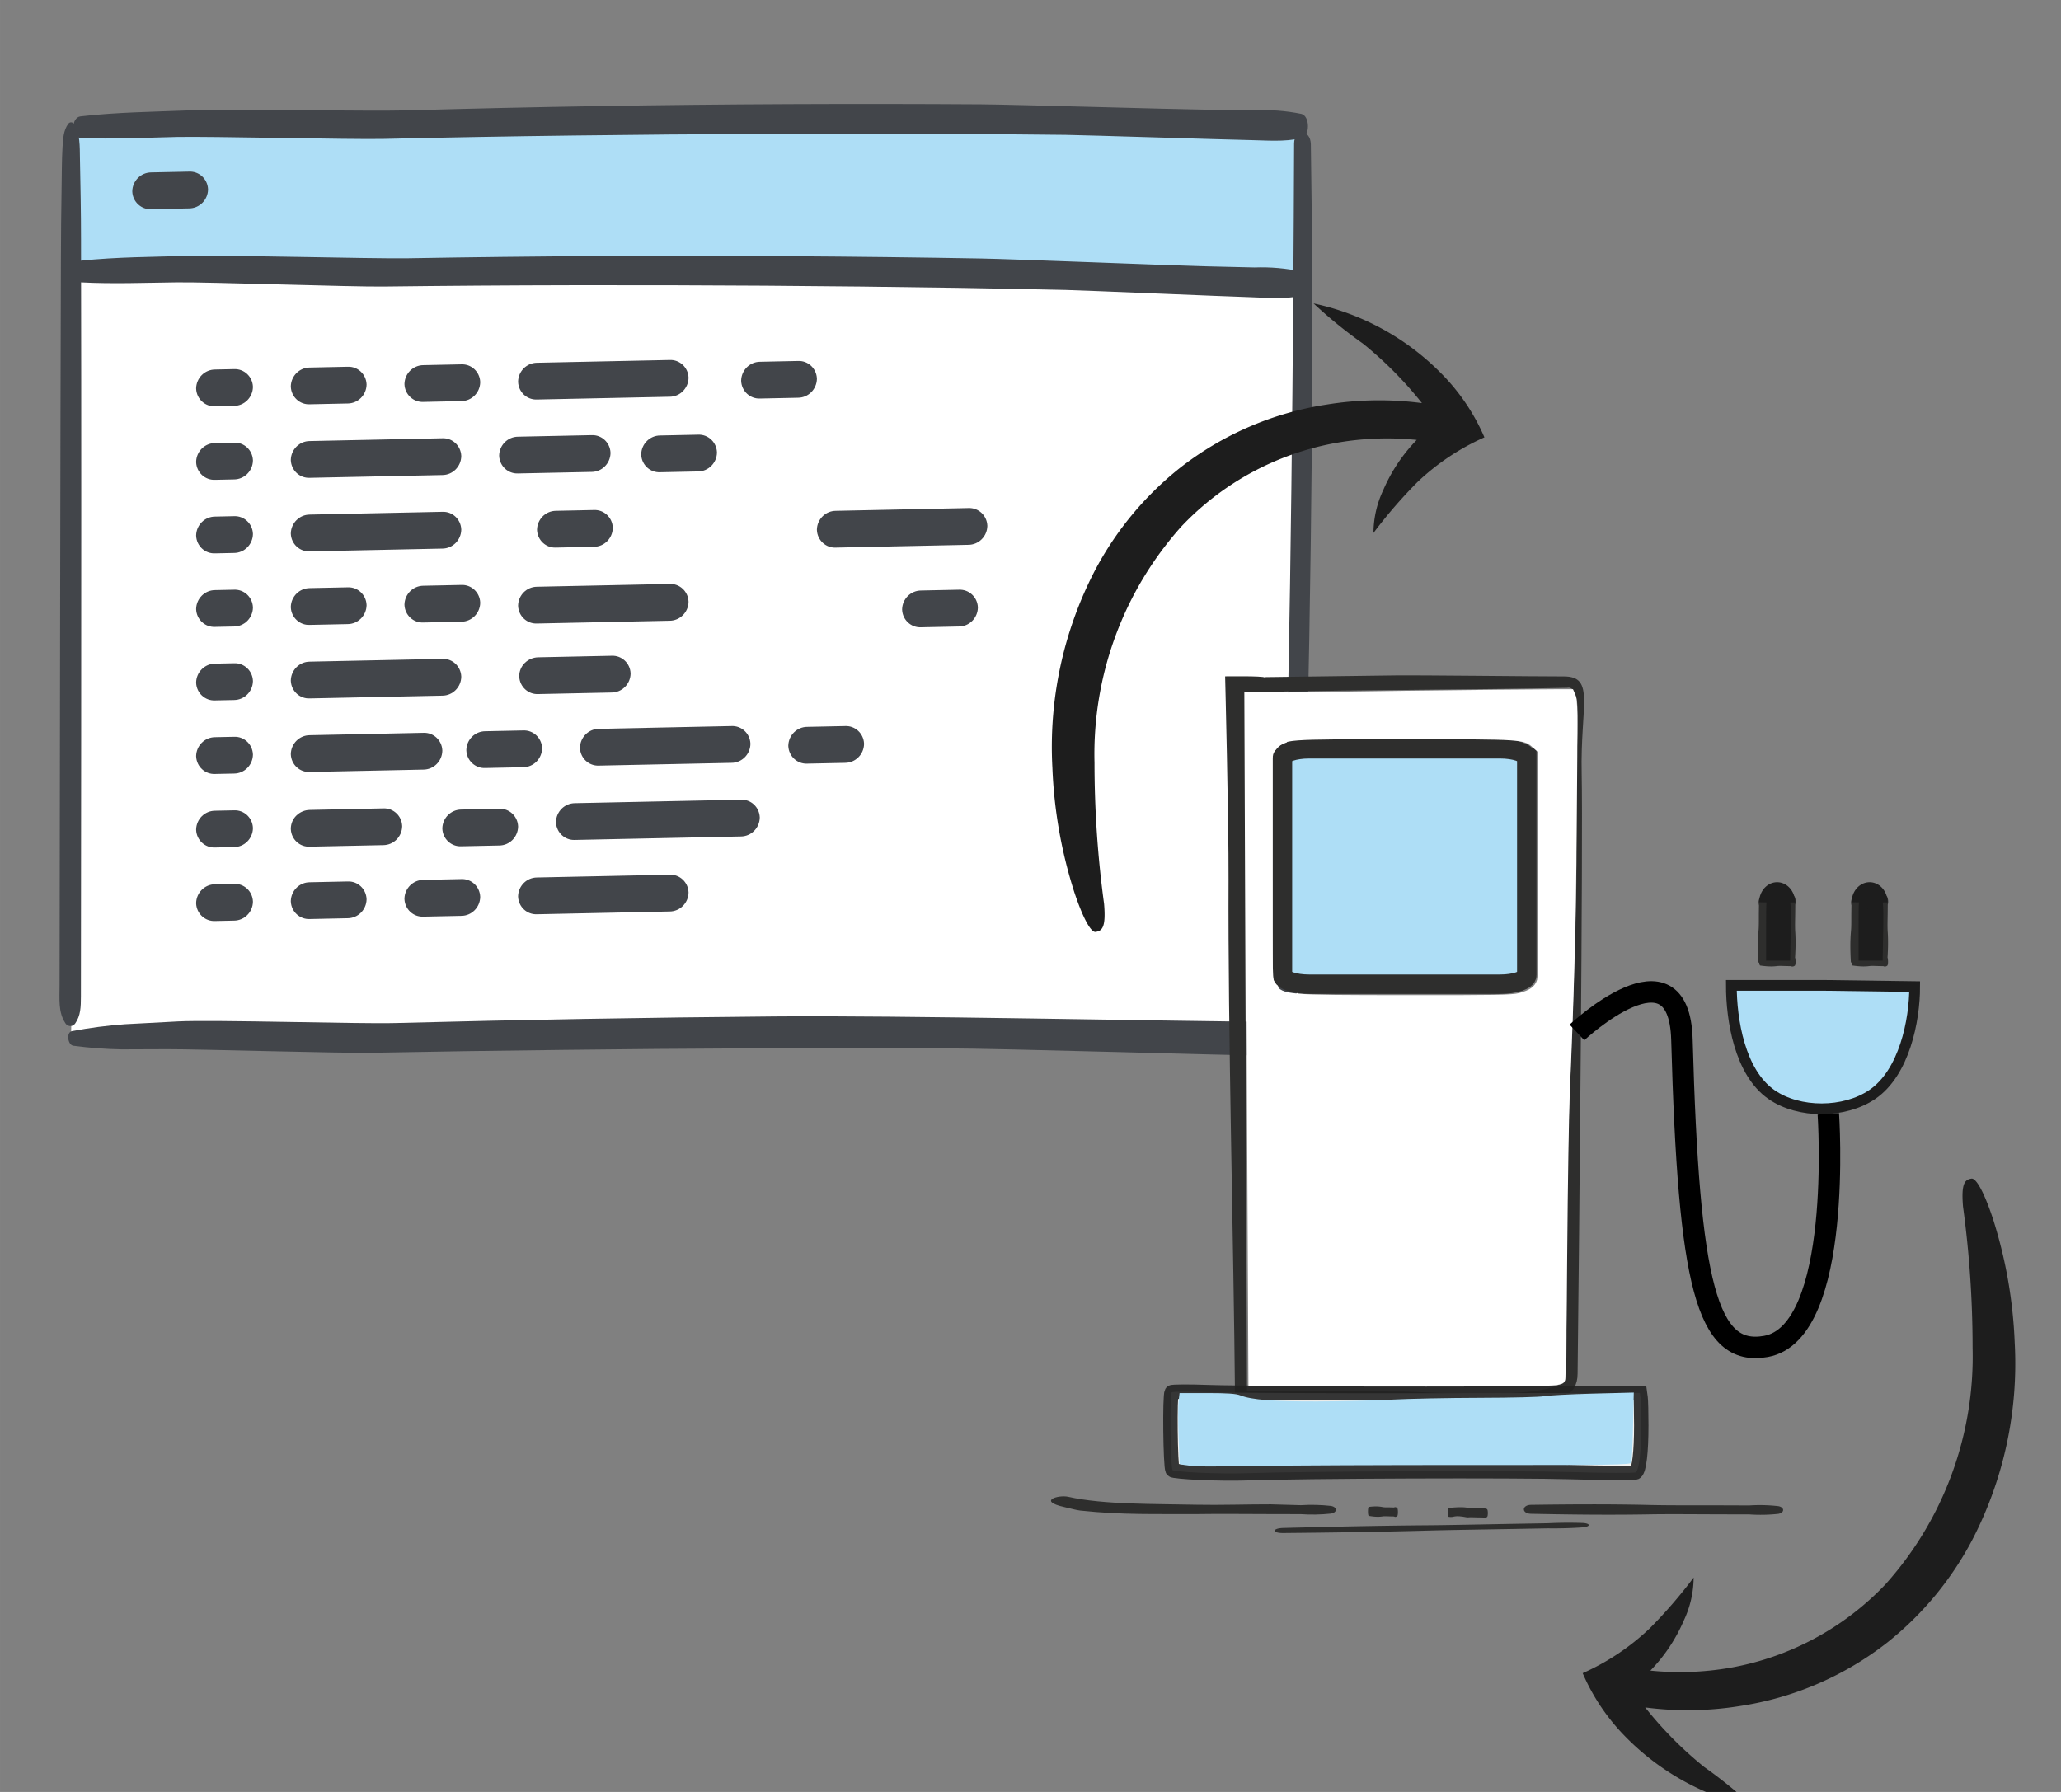
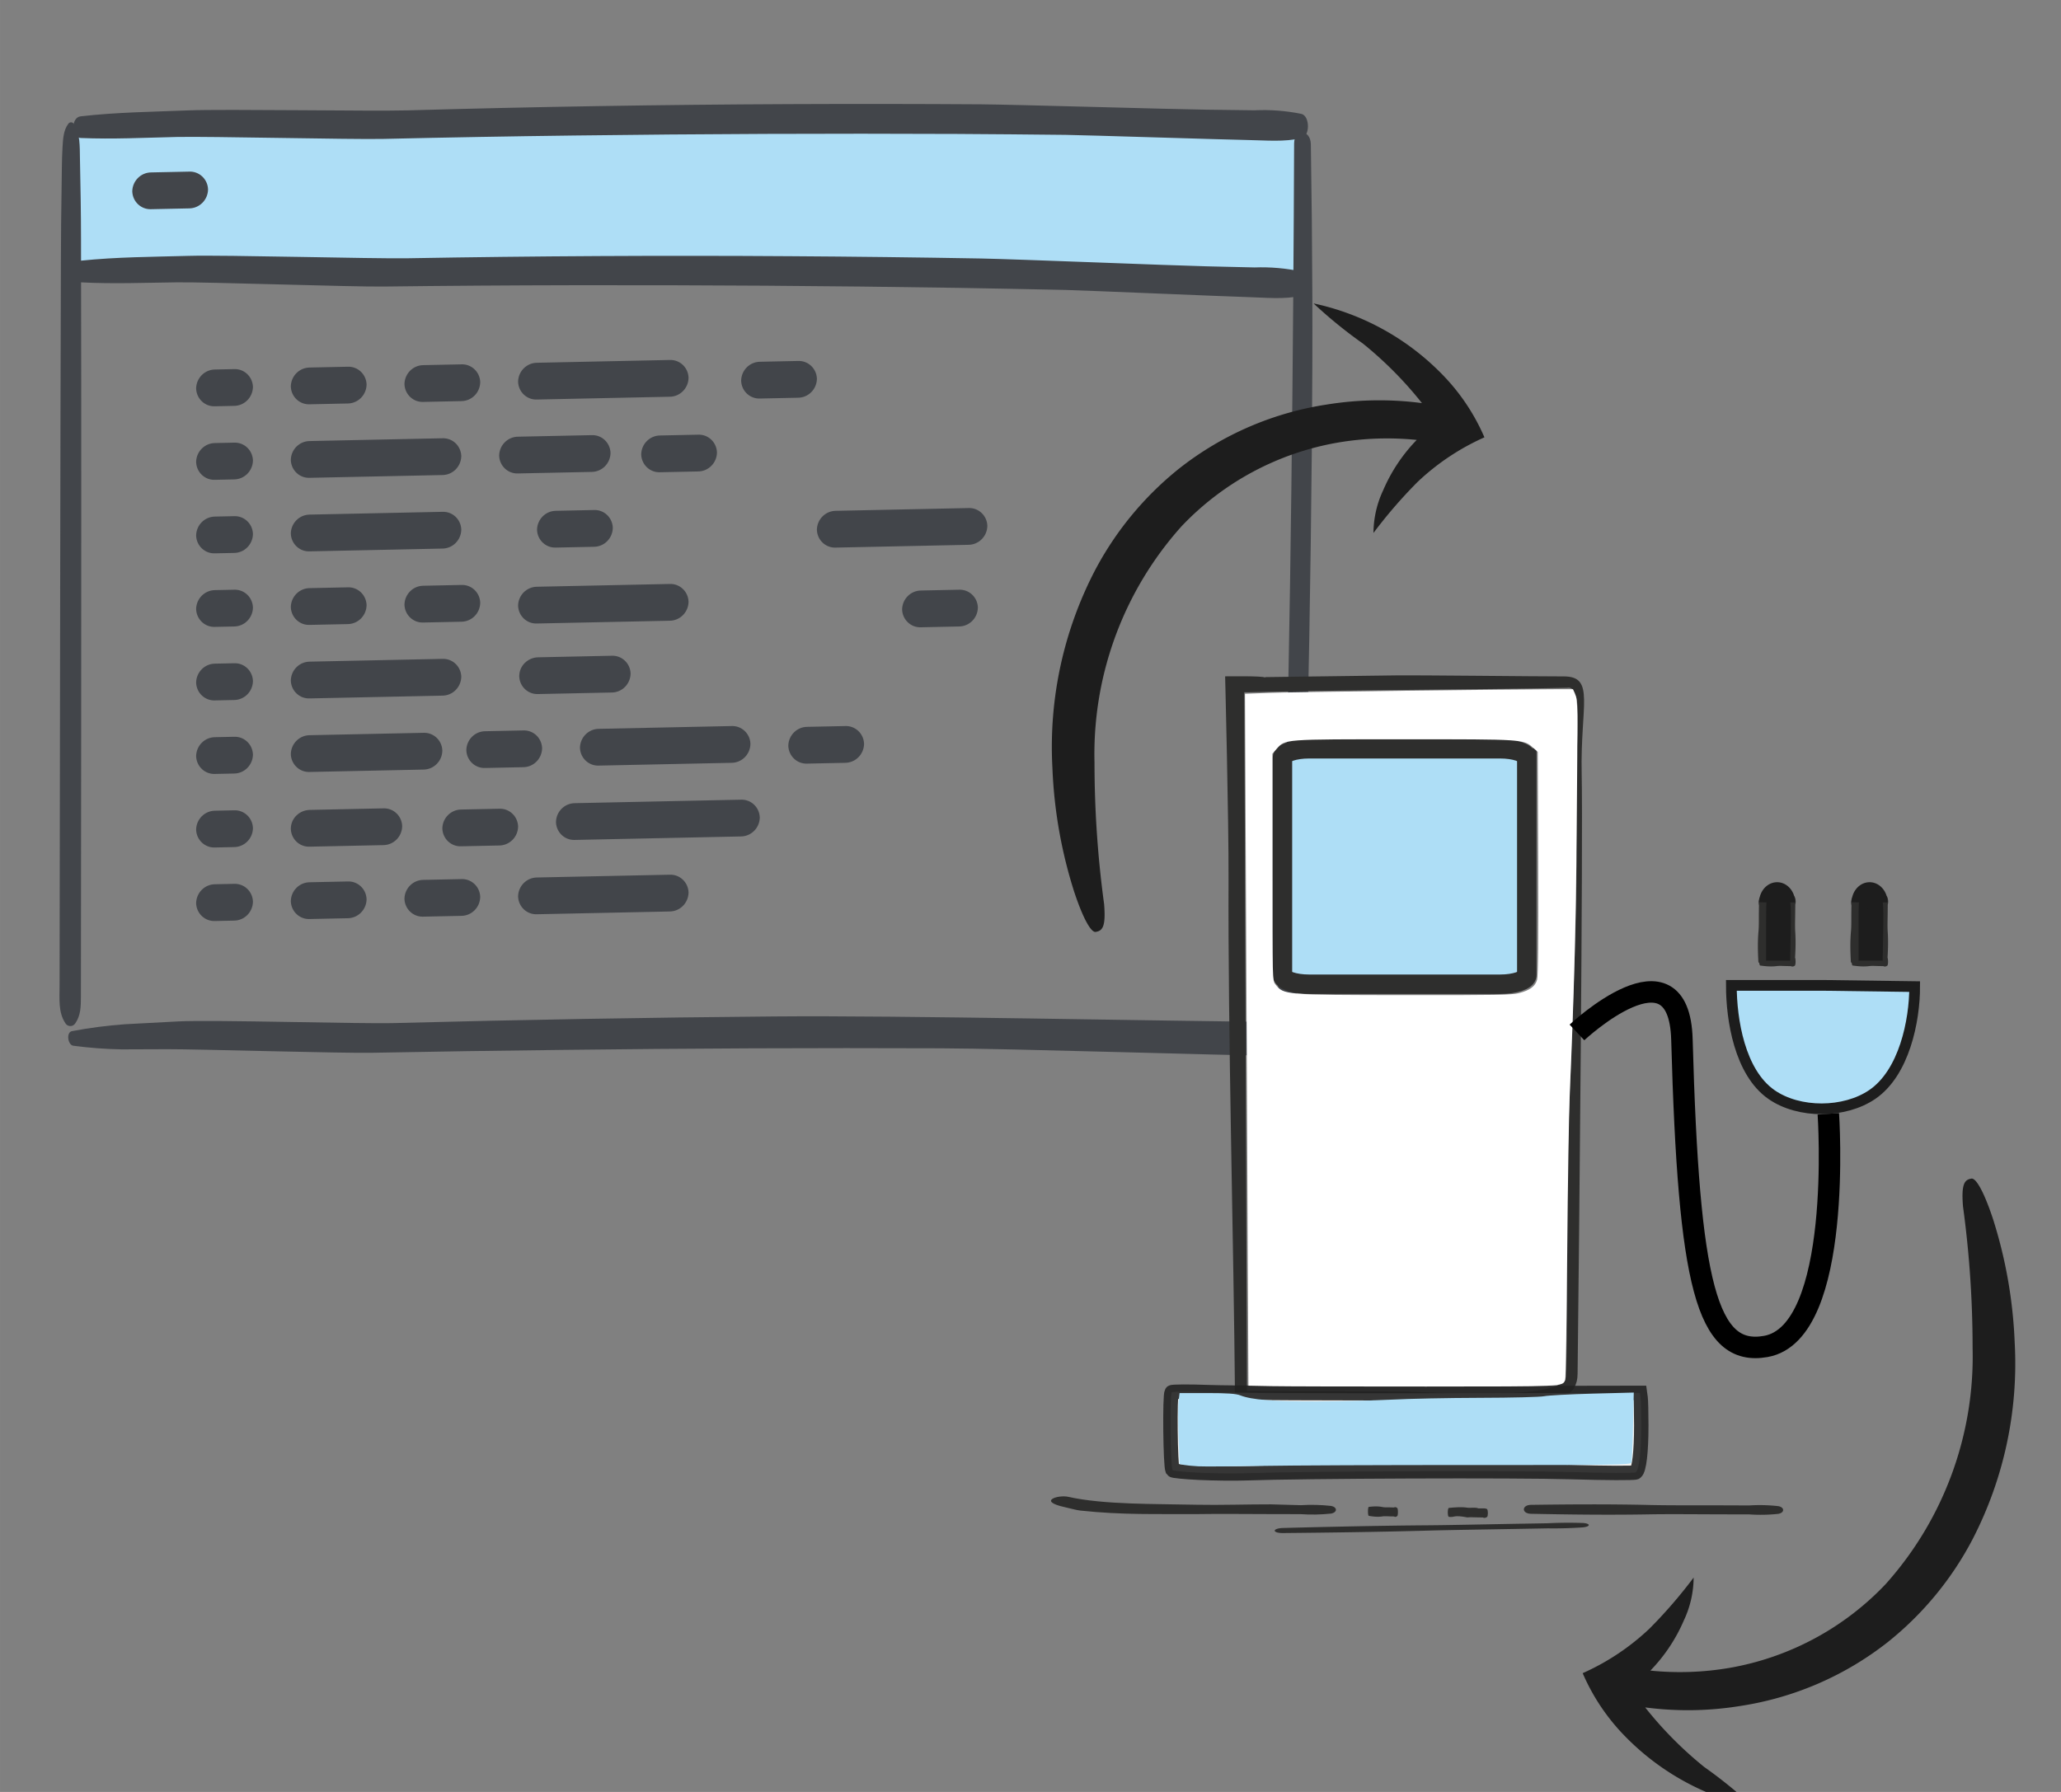
<svg xmlns="http://www.w3.org/2000/svg" xmlns:ns1="http://www.inkscape.org/namespaces/inkscape" xmlns:ns2="http://sodipodi.sourceforge.net/DTD/sodipodi-0.dtd" width="230" height="200" viewBox="0 0 60.854 52.917" version="1.1" id="svg1051" ns1:version="1.4 (86a8ad7, 2024-10-11)" ns2:docname="Code-mit-Ladesaeule.svg">
  <rect x="0" y="0" width="60.854" height="52.917" fill="#808080" stroke="none" />
  <defs id="defs1045" />
  <ns2:namedview id="base" pagecolor="#ffffff" bordercolor="#666666" borderopacity="1.0" ns1:pageopacity="0.0" ns1:pageshadow="2" ns1:zoom="1.4" ns1:cx="399.64286" ns1:cy="273.92857" ns1:document-units="mm" ns1:current-layer="layer1" ns1:document-rotation="0" showgrid="false" units="px" ns1:window-width="2560" ns1:window-height="1351" ns1:window-x="-9" ns1:window-y="-9" ns1:window-maximized="1" ns1:showpageshadow="2" ns1:pagecheckerboard="0" ns1:deskcolor="#d1d1d1" />
  <g ns1:label="Ebene 1" ns1:groupmode="layer" id="layer1">
    <g id="Gruppe_23393" transform="matrix(0.165,0,0,0.167,1.755,3.069)">
-       <path d="m -0.26,-0.718 c -0.24,8.055 -0.184,150.074 -0.463,159.304 73.507,0.21 146.334,0.085 219.609,-0.227 0,-8.329 -0.187,-153.589 -0.187,-160.357 z" id="Pfad_48713" fill="#ffffff" transform="translate(2.808,6.272)" />
      <path d="M -0.26,-0.118 C -0.5,1.2 -0.444,24.456 -0.723,25.968 c 73.507,0.034 146.334,0.014 219.609,-0.037 0,-1.364 -0.187,-25.15 -0.187,-26.258 z" id="Pfad_48714" fill="#aedef6" transform="translate(2.808,4.6)" />
      <path d="m -0.738,-2.643 c 5.739,0.3 11.475,0.069 17.209,0 5.734,-0.069 31.229,0.811 36.962,0.743 11.373,-0.137 22.748,-0.216 34.125,-0.235 22.856,-0.041 45.717,0.114 68.582,0.465 6.459,0.107 12.919,0.231 19.379,0.372 3.179,0.073 29.4,1.181 32.578,1.263 3.222,0.083 6.477,0.457 9.65,-0.241 1.492,-0.327 1.532,-3.856 0,-4.275 -2.766,-0.586 -5.594,-0.83 -8.42,-0.728 -2.871,-0.077 -5.742,-0.143 -8.614,-0.2 -5.742,-0.127 -34.525,-1.28 -40.267,-1.381 -11.381,-0.2 -22.762,-0.335 -34.141,-0.406 C 103.442,-7.422 80.585,-7.3 57.736,-6.9 51.28,-6.8 25.076,-7.51 18.623,-7.327 12.17,-7.144 5.69,-7.137 -0.738,-6.471 c -1.711,0.177 -1.8,3.729 0,3.828" id="Pfad_48716" fill="#42454a" transform="translate(4.531,34.193)" />
      <path d="m -0.749,-3.379 c 5.742,0.24 11.476,-0.054 17.208,-0.183 5.732,-0.129 31.232,0.472 36.968,0.343 11.371,-0.259 22.745,-0.459 34.12,-0.6 22.854,-0.288 45.715,-0.38 68.583,-0.276 6.46,0.037 12.921,0.092 19.382,0.163 3.18,0.038 29.41,0.864 32.589,0.912 3.223,0.049 6.482,0.388 9.648,-0.345 1.488,-0.343 1.49,-3.872 -0.046,-4.275 -2.773,-0.556 -5.603,-0.77 -8.428,-0.637 -2.871,-0.046 -5.743,-0.083 -8.615,-0.111 -5.743,-0.065 -34.537,-0.908 -40.28,-0.946 -11.383,-0.073 -22.765,-0.085 -34.145,-0.036 -22.863,0.095 -45.716,0.464 -68.56,1.108 -6.454,0.174 -32.664,-0.257 -39.116,0 -6.452,0.257 -12.929,0.321 -19.349,1.055 -1.709,0.2 -1.759,3.749 0.041,3.828" id="Pfad_48715" fill="#42454a" transform="translate(4.559,9.404)" />
      <path d="m -1.61,-1.1 c -0.114,31.442 -0.608,90.53 -1.754,121.89 -0.323,8.841 -0.694,17.675 -1.112,26.5 -0.165,3.461 3.705,3.626 3.862,0.174 C 0.806,116.169 1.786,57.076 1.653,25.641 1.618,16.776 1.528,7.907 1.385,-0.964 1.342,-3.654 -1.6,-3.8 -1.61,-1.1" id="Pfad_48718" fill="#42454a" transform="translate(222.553,8.105)" />
      <path d="m -0.887,-0.149 c -0.856,1.133 -0.939,2.6 -1.035,4.21 -0.138,2.328 -0.114,4.708 -0.161,7.049 -0.086,4.254 -0.1,8.519 -0.123,12.784 -0.047,8.664 -0.112,45.557 -0.126,54.223 -0.027,17.493 -0.053,34.986 -0.08,52.48 -0.008,4.847 -0.015,9.697 -0.022,14.55 0,2.353 -0.004,4.705 -0.011,7.057 0,2.378 -0.252,4.737 1,6.628 0.266,0.513 0.898,0.714 1.411,0.448 0.163,-0.085 0.301,-0.211 0.4,-0.365 0.96,-1.36 1.006,-2.9 1.008,-4.774 0,-2.352 0.002,-4.704 0.007,-7.056 0.005,-4.267 0.009,-8.53 0.013,-12.789 C 1.402,125.621 1.411,116.948 1.42,108.279 1.437,90.785 1.453,45.079 1.401,27.579 1.387,22.731 1.417,17.879 1.331,13.024 1.287,10.675 1.243,8.322 1.2,5.966 1.166,3.88 1.247,1.5 0.126,-0.1 -0.027,-0.388 -0.384,-0.497 -0.672,-0.344 -0.759,-0.298 -0.833,-0.231 -0.887,-0.149" id="Pfad_48717" fill="#42454a" transform="translate(2.468,3.665)" />
      <path d="m -0.516,-5.72 c 2.852,0.375 5.724,0.589 8.6,0.641 2.765,-0.007 5.529,-0.023 8.293,-0.03 5.633,-0.01 31.012,0.737 36.643,0.631 11.365,-0.216 22.731,-0.385 34.1,-0.508 22.533,-0.275 45.07,-0.368 67.61,-0.28 12.807,0.05 48.657,1.2 61.467,1.361 1.2,0.019 2.094,-1.254 2.146,-2.907 0.067,-2.134 0.006,-4.275 -0.023,-6.422 -0.048,-3.541 -3.613,-3.562 -3.863,-0.174 -0.156,2.13 -0.345,4.259 -0.407,6.4 0.716,-0.966 1.431,-1.941 2.146,-2.907 -22.751,-0.165 -68.538,-1.189 -91.279,-0.985 -22.641,0.191 -45.274,0.58 -67.9,1.169 -6.348,0.17 -32.451,-0.609 -38.792,-0.29 -3.173,0.164 -6.347,0.331 -9.52,0.5 -3.177,0.226 -6.338,0.634 -9.469,1.221 -1.08,0.188 -0.754,2.471 0.248,2.578" id="Pfad_48719" fill="#42454a" transform="translate(3.005,172.263)" />
      <path d="M -1.9,-0.345 27.79,-0.96 c 1.788,-0.082 3.304,1.301 3.386,3.089 0.001,0.03 0.002,0.061 0.003,0.091 -0.047,1.841 -1.548,3.311 -3.389,3.321 L -1.9,6.156 C -3.688,6.239 -5.203,4.856 -5.286,3.069 -5.287,3.038 -5.288,3.006 -5.289,2.975 -5.243,1.134 -3.741,-0.336 -1.9,-0.345" id="Pfad_48721" fill="#42454a" transform="translate(94.143,123.992)" />
      <path d="m -1.9,-0.276 23.725,-0.492 c 1.788,-0.083 3.304,1.3 3.386,3.087 0.002,0.031 0.003,0.062 0.003,0.093 -0.046,1.841 -1.548,3.311 -3.389,3.32 L -1.9,6.224 C -3.688,6.307 -5.203,4.924 -5.286,3.137 -5.287,3.106 -5.288,3.075 -5.289,3.044 -5.243,1.203 -3.741,-0.267 -1.9,-0.276" id="Pfad_48722" fill="#42454a" transform="translate(46.693,72.896)" />
      <path d="m -1.9,-0.079 6.779,-0.14 C 6.667,-0.302 8.182,1.081 8.265,2.868 8.266,2.899 8.267,2.931 8.268,2.962 8.222,4.803 6.72,6.273 4.879,6.282 L -1.9,6.423 C -3.688,6.505 -5.204,5.122 -5.286,3.334 -5.287,3.304 -5.288,3.273 -5.289,3.243 -5.243,1.402 -3.742,-0.07 -1.9,-0.079" id="Pfad_48723" fill="#42454a" transform="translate(46.693,137.712)" />
      <path d="M -1.9,-3.726 C -3.688,-3.644 -5.204,-5.027 -5.286,-6.815 -5.287,-6.845 -5.288,-6.876 -5.289,-6.906 c 0.046,-1.841 1.547,-3.312 3.389,-3.322 l 6.779,-0.14 c 1.788,-0.082 3.304,1.301 3.386,3.089 0.001,0.031 0.002,0.061 0.003,0.092 -0.046,1.841 -1.547,3.312 -3.389,3.321 z" id="Pfad_48724" fill="#42454a" transform="translate(67.028,147.44)" />
      <path d="M -1.9,-3.725 C -3.688,-3.642 -5.204,-5.025 -5.287,-6.813 -5.288,-6.844 -5.289,-6.875 -5.29,-6.906 c 0.047,-1.841 1.548,-3.312 3.39,-3.321 l 6.779,-0.14 c 1.787,-0.083 3.302,1.299 3.385,3.086 0.001,0.032 0.002,0.063 0.003,0.095 -0.046,1.841 -1.548,3.311 -3.389,3.32 z" id="Pfad_48725" fill="#42454a" transform="translate(109.395,68.856)" />
      <path d="M -1.9,-3.725 C -3.688,-3.642 -5.203,-5.025 -5.286,-6.812 -5.287,-6.843 -5.288,-6.874 -5.289,-6.905 c 0.046,-1.841 1.547,-3.313 3.389,-3.322 l 6.779,-0.14 c 1.788,-0.083 3.303,1.3 3.386,3.087 0.001,0.031 0.002,0.063 0.003,0.094 -0.046,1.841 -1.548,3.311 -3.389,3.32 z" id="Pfad_48726" fill="#42454a" transform="translate(135.718,120.378)" />
      <path d="m -1.9,-0.237 20.335,-0.421 c 1.788,-0.083 3.304,1.299 3.387,3.086 0.002,0.031 0.003,0.063 0.003,0.094 -0.046,1.842 -1.548,3.313 -3.39,3.321 L -1.9,6.264 C -3.688,6.347 -5.203,4.964 -5.286,3.177 -5.287,3.146 -5.288,3.115 -5.289,3.084 -5.243,1.243 -3.742,-0.228 -1.9,-0.237" id="Pfad_48727" fill="#42454a" transform="translate(46.693,111.865)" />
      <path d="m -1.9,-0.276 23.725,-0.492 c 1.789,-0.081 3.305,1.302 3.386,3.091 0.001,0.03 0.002,0.061 0.003,0.091 -0.046,1.841 -1.547,3.312 -3.389,3.321 L -1.9,6.225 C -3.688,6.308 -5.203,4.925 -5.286,3.138 -5.287,3.107 -5.288,3.076 -5.289,3.045 -5.242,1.204 -3.741,-0.266 -1.9,-0.276" id="Pfad_48728" fill="#42454a" transform="translate(46.693,98.899)" />
      <path d="m -1.9,-0.079 6.779,-0.14 C 6.667,-0.302 8.182,1.081 8.265,2.868 8.266,2.899 8.267,2.93 8.268,2.961 8.222,4.802 6.721,6.273 4.879,6.282 L -1.9,6.423 C -3.688,6.505 -5.204,5.122 -5.286,3.334 -5.287,3.303 -5.288,3.273 -5.289,3.242 -5.243,1.401 -3.742,-0.07 -1.9,-0.079" id="Pfad_48729" fill="#42454a" transform="translate(46.693,85.7)" />
      <path d="m -1.9,-0.079 6.779,-0.14 C 6.667,-0.301 8.182,1.082 8.264,2.869 8.265,2.899 8.266,2.93 8.267,2.96 8.222,4.802 6.72,6.273 4.878,6.282 L -1.9,6.423 C -3.689,6.505 -5.205,5.122 -5.287,3.333 -5.288,3.303 -5.289,3.272 -5.29,3.242 -5.244,1.401 -3.742,-0.07 -1.9,-0.079" id="Pfad_48730" fill="#42454a" transform="translate(156.086,86.122)" />
      <path d="m -5.7,-3.647 -6.779,0.14 c -1.788,0.083 -3.304,-1.3 -3.386,-3.087 -0.002,-0.031 -0.003,-0.063 -0.003,-0.094 0.046,-1.841 1.547,-3.312 3.389,-3.321 l 6.779,-0.14 c 1.788,-0.083 3.303,1.3 3.386,3.087 0.001,0.031 0.002,0.062 0.003,0.093 -0.045,1.842 -1.547,3.313 -3.389,3.322" id="Pfad_48731" fill="#42454a" transform="translate(77.609,95.209)" />
      <path d="m -5.7,-3.647 -6.777,0.14 c -1.788,0.084 -3.306,-1.297 -3.39,-3.085 -0.002,-0.032 -0.003,-0.063 -0.003,-0.095 0.047,-1.842 1.549,-3.312 3.391,-3.321 l 6.779,-0.141 v 0 c 1.788,-0.083 3.304,1.3 3.387,3.088 0.001,0.031 0.002,0.061 0.003,0.092 -0.046,1.842 -1.548,3.313 -3.39,3.322" id="Pfad_48732" fill="#42454a" transform="translate(101.334,81.958)" />
      <path d="m -5.7,0 c 1.787,-0.083 3.304,1.299 3.387,3.086 C -2.312,3.117 -2.311,3.149 -2.31,3.18 -2.357,5.021 -3.858,6.491 -5.7,6.5 l -6.777,0.14 C -14.264,6.724 -15.781,5.342 -15.865,3.555 -15.866,3.523 -15.867,3.492 -15.868,3.46 c 0.046,-1.841 1.548,-3.311 3.389,-3.32 z" id="Pfad_48733" fill="#42454a" transform="translate(88.681,110.786)" />
      <path d="m -5.7,0 c 1.787,-0.084 3.304,1.298 3.388,3.085 C -2.311,3.117 -2.31,3.148 -2.309,3.18 -2.356,5.022 -3.858,6.492 -5.7,6.5 l -6.777,0.14 c -1.787,0.084 -3.303,-1.297 -3.387,-3.084 -0.002,-0.032 -0.003,-0.064 -0.003,-0.096 0.046,-1.84 1.547,-3.311 3.388,-3.32 z" id="Pfad_48734" fill="#42454a" transform="translate(84.386,124.632)" />
      <path d="m 0,-2.016 c 0.005,-0.875 0.362,-1.711 0.991,-2.32 0.644,-0.626 1.502,-0.983 2.4,-1 L 16.54,-5.61 c 1.788,-0.082 3.304,1.301 3.386,3.089 0.001,0.031 0.002,0.062 0.003,0.093 -0.048,1.84 -1.548,3.31 -3.389,3.319 L 3.389,1.164 C 1.601,1.247 0.086,-0.136 0.003,-1.923 0.002,-1.954 5.40974e-4,-1.985 -6.09866e-8,-2.016" id="Pfad_48735" fill="#42454a" transform="translate(82.279,103.19)" />
      <path d="m 0,-2.016 c 0.005,-0.875 0.362,-1.712 0.991,-2.32 0.644,-0.626 1.502,-0.983 2.4,-1 L 16.54,-5.611 c 1.788,-0.081 3.304,1.302 3.385,3.09 0.001,0.03 0.002,0.061 0.003,0.091 -0.046,1.841 -1.547,3.311 -3.388,3.321 L 3.389,1.163 C 1.601,1.246 0.086,-0.137 0.003,-1.924 0.002,-1.955 5.44721e-4,-1.985 0,-2.016 Z" id="Pfad_48736" fill="#42454a" transform="translate(41.404,130.176)" />
      <path d="m -1.9,-0.276 23.725,-0.491 c 1.788,-0.082 3.304,1.301 3.386,3.089 0.001,0.031 0.002,0.061 0.003,0.092 -0.046,1.841 -1.547,3.312 -3.389,3.321 L -1.9,6.226 C -3.688,6.309 -5.203,4.926 -5.286,3.139 -5.287,3.108 -5.288,3.077 -5.289,3.046 -5.243,1.205 -3.742,-0.266 -1.9,-0.276" id="Pfad_48738" fill="#42454a" transform="translate(87.363,137.065)" />
      <path d="m -1.9,-0.276 23.725,-0.491 c 1.788,-0.082 3.304,1.301 3.386,3.089 0.001,0.031 0.002,0.061 0.003,0.092 -0.046,1.841 -1.547,3.312 -3.389,3.321 L -1.9,6.226 C -3.688,6.309 -5.203,4.926 -5.286,3.139 -5.287,3.108 -5.288,3.077 -5.289,3.046 -5.243,1.205 -3.742,-0.266 -1.9,-0.276" id="Pfad_48739" fill="#42454a" transform="translate(87.364,85.652)" />
      <path d="M -1.9,-3.922 C -3.687,-3.838 -5.205,-5.218 -5.289,-7.006 -5.29,-7.037 -5.291,-7.069 -5.292,-7.1 c 0.046,-1.843 1.549,-3.314 3.392,-3.322 l 23.724,-0.492 c 1.787,-0.083 3.303,1.298 3.386,3.085 0.002,0.032 0.003,0.063 0.003,0.095 -0.045,1.841 -1.547,3.313 -3.389,3.321 z" id="Pfad_48741" fill="#42454a" transform="translate(98.439,120.925)" />
      <path d="m -3.8,-3.647 -3.389,0.07 c -1.789,0.082 -3.305,-1.301 -3.387,-3.09 -0.001,-0.03 -0.002,-0.06 -0.003,-0.09 0.046,-1.842 1.548,-3.313 3.39,-3.322 l 3.389,-0.07 c 1.788,-0.081 3.303,1.302 3.384,3.089 0.001,0.031 0.002,0.062 0.003,0.093 -0.046,1.84 -1.546,3.31 -3.387,3.32" id="Pfad_48742" fill="#42454a" transform="translate(35.038,148.063)" />
      <path d="m -3.8,-3.647 -3.389,0.07 c -1.789,0.082 -3.305,-1.301 -3.387,-3.09 -0.001,-0.031 -0.002,-0.061 -0.003,-0.092 0.047,-1.841 1.548,-3.311 3.39,-3.32 l 3.389,-0.07 c 1.788,-0.081 3.303,1.302 3.384,3.089 0.001,0.031 0.002,0.061 0.003,0.092 -0.046,1.84 -1.546,3.311 -3.387,3.321" id="Pfad_48743" fill="#42454a" transform="translate(35.038,135.061)" />
      <path d="m -3.8,-3.646 -3.389,0.07 c -1.788,0.083 -3.304,-1.3 -3.387,-3.088 -0.001,-0.031 -0.002,-0.061 -0.003,-0.092 0.046,-1.841 1.548,-3.312 3.39,-3.32 l 3.389,-0.07 c 1.787,-0.082 3.302,1.3 3.384,3.087 0.001,0.031 0.002,0.061 0.003,0.092 -0.045,1.841 -1.546,3.312 -3.387,3.321" id="Pfad_48744" fill="#42454a" transform="translate(35.038,122.055)" />
      <path d="m -3.8,-3.647 -3.389,0.07 c -1.789,0.082 -3.305,-1.301 -3.387,-3.09 -0.001,-0.03 -0.002,-0.06 -0.003,-0.09 0.046,-1.842 1.548,-3.313 3.39,-3.322 l 3.389,-0.07 c 1.788,-0.081 3.303,1.302 3.384,3.089 0.001,0.031 0.002,0.062 0.003,0.093 -0.046,1.84 -1.546,3.31 -3.387,3.32" id="Pfad_48745" fill="#42454a" transform="translate(35.038,109.054)" />
      <path d="m -3.8,-3.647 -3.389,0.07 c -1.788,0.083 -3.304,-1.3 -3.387,-3.088 -0.002,-0.031 -0.003,-0.062 -0.003,-0.093 0.047,-1.841 1.548,-3.312 3.39,-3.321 l 3.389,-0.07 c 1.788,-0.082 3.303,1.302 3.384,3.089 0.001,0.03 0.002,0.061 0.003,0.091 -0.046,1.841 -1.546,3.312 -3.387,3.322" id="Pfad_48746" fill="#42454a" transform="translate(35.038,96.052)" />
      <path d="m -3.8,-3.646 -3.389,0.07 c -1.787,0.083 -3.304,-1.299 -3.387,-3.086 -0.002,-0.031 -0.003,-0.063 -0.003,-0.094 0.046,-1.841 1.548,-3.312 3.39,-3.321 l 3.389,-0.07 c 1.787,-0.082 3.302,1.3 3.384,3.087 0.001,0.031 0.002,0.062 0.003,0.093 -0.046,1.84 -1.546,3.311 -3.387,3.321" id="Pfad_48747" fill="#42454a" transform="translate(35.038,83.046)" />
      <path d="m -1.9,-0.276 23.725,-0.492 c 1.789,-0.081 3.305,1.302 3.386,3.091 0.001,0.03 0.002,0.061 0.003,0.091 -0.047,1.841 -1.548,3.311 -3.389,3.321 L -1.9,6.225 C -3.688,6.308 -5.203,4.925 -5.286,3.138 -5.287,3.107 -5.288,3.076 -5.289,3.045 -5.243,1.204 -3.742,-0.267 -1.9,-0.276" id="Pfad_48748" fill="#42454a" transform="translate(46.693,59.89)" />
      <path d="m -1.9,-0.276 23.725,-0.492 c 1.788,-0.082 3.304,1.301 3.386,3.089 0.001,0.031 0.002,0.061 0.003,0.092 -0.047,1.841 -1.548,3.311 -3.389,3.321 L -1.9,6.225 C -3.688,6.308 -5.203,4.925 -5.286,3.138 -5.287,3.107 -5.288,3.076 -5.289,3.045 -5.243,1.204 -3.742,-0.267 -1.9,-0.276" id="Pfad_48749" fill="#42454a" transform="translate(140.833,72.229)" />
      <path d="m -1.9,-0.079 6.779,-0.14 C 6.667,-0.302 8.182,1.081 8.265,2.868 8.266,2.899 8.267,2.929 8.268,2.96 8.222,4.801 6.721,6.273 4.879,6.282 L -1.9,6.422 C -3.688,6.504 -5.204,5.121 -5.286,3.333 -5.287,3.303 -5.288,3.272 -5.289,3.242 -5.243,1.401 -3.742,-0.07 -1.9,-0.079" id="Pfad_48750" fill="#42454a" transform="translate(46.693,46.691)" />
      <path d="m -5.7,-3.647 -6.779,0.141 c -1.788,0.082 -3.304,-1.301 -3.386,-3.089 -0.001,-0.031 -0.002,-0.062 -0.003,-0.093 0.046,-1.841 1.547,-3.312 3.389,-3.321 l 6.779,-0.14 c 1.788,-0.083 3.303,1.3 3.386,3.087 0.001,0.031 0.002,0.062 0.003,0.093 -0.045,1.842 -1.547,3.313 -3.389,3.322" id="Pfad_48751" fill="#42454a" transform="translate(77.609,56.199)" />
      <path d="m -5.7,-3.647 -6.779,0.14 c -1.788,0.083 -3.304,-1.3 -3.386,-3.087 -0.002,-0.031 -0.003,-0.063 -0.003,-0.094 0.046,-1.841 1.547,-3.312 3.389,-3.321 l 6.779,-0.14 c 1.788,-0.083 3.303,1.3 3.386,3.087 0.001,0.031 0.002,0.062 0.003,0.093 -0.045,1.842 -1.547,3.313 -3.389,3.322" id="Pfad_48752" fill="#42454a" transform="translate(137.858,55.602)" />
      <path d="M -1.9,-3.8 C -3.688,-3.717 -5.203,-5.1 -5.286,-6.887 -5.287,-6.918 -5.288,-6.949 -5.289,-6.98 c 0.046,-1.841 1.548,-3.311 3.389,-3.32 l 13.151,-0.273 c 1.788,-0.082 3.304,1.301 3.386,3.089 0.001,0.031 0.002,0.062 0.003,0.093 -0.047,1.841 -1.548,3.311 -3.389,3.32 z" id="Pfad_48753" fill="#42454a" transform="translate(83.975,69.143)" />
      <path d="m -15.206,-3.647 -23.726,0.492 c -1.788,0.081 -3.304,-1.302 -3.385,-3.09 -0.001,-0.03 -0.002,-0.061 -0.003,-0.091 0.046,-1.841 1.548,-3.311 3.389,-3.32 l 23.726,-0.492 c 1.788,-0.083 3.304,1.3 3.386,3.087 0.002,0.031 0.003,0.062 0.003,0.093 -0.046,1.841 -1.547,3.313 -3.389,3.322" id="Pfad_48754" fill="#42454a" transform="translate(124.395,55.426)" />
      <path d="m -3.8,-3.647 -3.389,0.07 c -1.788,0.083 -3.304,-1.3 -3.387,-3.088 -0.001,-0.031 -0.002,-0.061 -0.003,-0.092 0.046,-1.842 1.548,-3.313 3.39,-3.322 l 3.389,-0.07 c 1.788,-0.081 3.303,1.303 3.384,3.091 0.001,0.03 0.002,0.06 0.003,0.09 -0.046,1.84 -1.546,3.311 -3.387,3.321" id="Pfad_48755" fill="#42454a" transform="translate(35.038,70.045)" />
      <path d="m -3.8,-3.647 -3.389,0.07 c -1.788,0.083 -3.304,-1.3 -3.387,-3.088 -0.002,-0.031 -0.003,-0.062 -0.003,-0.093 0.047,-1.841 1.548,-3.312 3.39,-3.321 l 3.389,-0.07 c 1.788,-0.082 3.303,1.302 3.384,3.089 0.001,0.03 0.002,0.061 0.003,0.091 -0.045,1.841 -1.546,3.312 -3.387,3.322" id="Pfad_48756" fill="#42454a" transform="translate(35.038,57.042)" />
      <path d="m -1.9,-0.079 6.779,-0.14 C 6.667,-0.302 8.182,1.081 8.265,2.868 8.266,2.899 8.267,2.93 8.268,2.961 8.222,4.802 6.721,6.273 4.879,6.282 L -1.9,6.423 C -3.688,6.505 -5.204,5.122 -5.286,3.334 -5.287,3.303 -5.288,3.273 -5.289,3.242 -5.243,1.401 -3.742,-0.07 -1.9,-0.079" id="Pfad_48757" fill="#42454a" transform="translate(18.323,12.19)" />
    </g>
    <path id="Pfad_108506" data-name="Pfad 108506" d="m 38.784,8.959 a 13.737,13.737 0 0 0 1.456,1.185 11.175,11.175 0 0 1 1.745,1.76 9.659,9.659 0 0 0 -2.8,0.041 9.312,9.312 0 0 0 -4.357,1.882 9.554,9.554 0 0 0 -2.504,3.03 11.3,11.3 0 0 0 -1.25,5.818 13.793,13.793 0 0 0 0.642,3.657 c 0.267,0.807 0.5,1.203 0.631,1.188 0.204,-0.029 0.309,-0.147 0.253,-0.825 a 30.919,30.919 0 0 1 -0.283,-4.167 10.079,10.079 0 0 1 2.566,-6.982 8.312,8.312 0 0 1 4.612,-2.475 8.665,8.665 0 0 1 2.336,-0.08 4.905,4.905 0 0 0 -0.988,1.481 3.001,3.001 45 0 0 -0.289,1.266 14.293,14.293 0 0 1 1.299,-1.503 7.01,7.01 0 0 1 1.977,-1.32 6.117,6.117 0 0 0 -1.288,-1.901 7.473,7.473 0 0 0 -3.759,-2.054 z" fill="#1d1d1d" style="stroke-width:0.599" />
    <path id="Pfad_108507" data-name="Pfad 108507" d="m 51.777,53.366 a 13.737,13.737 0 0 0 -1.456,-1.185 11.175,11.175 0 0 1 -1.745,-1.76 9.659,9.659 0 0 0 2.8,-0.041 9.312,9.312 0 0 0 4.357,-1.882 9.554,9.554 0 0 0 2.504,-3.03 11.3,11.3 0 0 0 1.25,-5.818 13.793,13.793 0 0 0 -0.642,-3.657 c -0.267,-0.807 -0.5,-1.203 -0.631,-1.188 -0.204,0.029 -0.309,0.147 -0.253,0.825 a 30.919,30.919 0 0 1 0.283,4.167 10.079,10.079 0 0 1 -2.566,6.982 8.312,8.312 0 0 1 -4.612,2.475 8.665,8.665 0 0 1 -2.336,0.08 4.905,4.905 0 0 0 0.988,-1.481 3.001,3.001 45 0 0 0.289,-1.266 14.293,14.293 0 0 1 -1.299,1.503 7.01,7.01 0 0 1 -1.977,1.32 6.117,6.117 0 0 0 1.288,1.901 7.473,7.473 0 0 0 3.759,2.054 z" fill="#1d1d1d" style="stroke-width:0.599" />
    <g id="g10-3" transform="matrix(0.164,0,0,0.164,30.326,16.361)">
      <path id="Pfad_117465-6-4-4-1" data-name="Pfad 117465" d="m 46.132,176.29 c 8.671,-0.085 17.284,-0.2 25.963,-0.441 4.25,-0.117 11.02,-0.214 15.271,-0.292 l 6.386,-0.116 a 10.917,28.699 88.719 0 0 6.343,-0.179 c 1.375,-0.149 1.366,-0.687 0.011,-0.786 a 10.945,28.771 88.719 0 0 -6.338,0.046 l -5.958,0.104 c -4.394,0.076 -11.305,0.231 -15.693,0.265 -8.67,0.068 -17.283,0.258 -25.957,0.481 -2.081,0.053 -2.105,0.937 -0.026,0.917 z" fill="#2e2e2d" style="stroke-width:0.759" />
      <g id="g9-2" transform="translate(-28.8,-74.829)">
        <path id="Pfad_117465-3" data-name="Pfad 117465" d="m 38.361,247.065 c 7.718,0.824 13.713,0.596 21.095,0.638 3.652,-0.063 9.469,-0.005 13.123,0 l 5.488,0.011 c 1.816,0.123 3.644,0.089 5.451,-0.102 1.181,-0.215 1.174,-1.161 0.01,-1.38 -1.804,-0.2 -3.63,-0.244 -5.446,-0.132 l -5.39,-0.153 c -3.776,-0.014 -9.444,0.161 -13.215,0.074 -7.45,-0.173 -16.842,0.021 -23.282,-1.432 -1.744,-0.394 -5.634,0.759 -0.599,1.867 0.923,0.203 2.053,0.533 2.768,0.609 z" fill="#2e2e2d" style="stroke-width:0.932" ns2:nodetypes="sccccccccsss" />
        <path id="Pfad_117465-6-3" data-name="Pfad 117465" d="m 119.523,247.649 c 7.158,0.142 14.268,0.229 21.433,0.098 3.508,-0.063 9.097,-0.005 12.606,0 l 5.272,0.011 a 23.687,19.191 0 0 0 5.236,-0.102 c 1.135,-0.215 1.128,-1.161 0.009,-1.38 a 23.746,19.239 0 0 0 -5.232,-0.132 l -4.919,-0.018 c -3.627,-0.014 -9.333,0.025 -12.955,-0.061 -7.157,-0.173 -14.267,-0.127 -21.428,-0.027 -1.718,0.024 -1.738,1.577 -0.021,1.61 z" fill="#2e2e2d" style="stroke-width:0.914" />
        <path id="Pfad_117465-6-2-4" data-name="Pfad 117465" d="m 90.323,248.019 c 0.827,0.142 1.649,0.229 2.477,0.098 0.405,-0.063 1.051,-0.005 1.457,0 l 0.609,0.011 a 2.737,19.191 0 0 0 0.605,-0.102 c 0.131,-0.215 0.13,-1.161 10e-4,-1.38 a 2.744,19.239 0 0 0 -0.605,-0.132 l -0.568,-0.018 c -0.419,-0.014 -1.078,0.025 -1.497,-0.061 -0.827,-0.173 -1.649,-0.127 -2.476,-0.027 -0.198,0.024 -0.201,1.577 -0.003,1.61 z" fill="#2e2e2d" style="stroke-width:0.311" />
        <path id="Pfad_117465-6-2-7-1" data-name="Pfad 117465" d="m 104.744,248.201 c 1.107,0.142 0.73,-0.404 3.314,0.098 0.543,-0.063 1.407,-0.005 1.949,0 l 0.815,0.011 c 0.27,0.123 0.541,0.089 0.81,-0.102 0.176,-0.215 0.174,-1.161 0.001,-1.38 -0.268,-0.2 -0.621,-0.145 -0.913,-0.147 l -0.657,-0.003 c -0.561,-0.248 -1.443,-0.042 -2.003,-0.128 -1.107,-0.173 -2.206,-0.06 -3.314,0.04 -0.266,0.024 -0.269,1.577 -0.004,1.61 z" fill="#2e2e2d" style="stroke-width:0.359" ns2:nodetypes="ccccccsccccc" />
      </g>
      <path id="Pfad_117460-1" data-name="Pfad 117460" d="m 99.115,147.598 c 0.288,-24.107 0.998,-95.845 0.736,-108.061 -0.261,-12.217 2.475,-17.499 -3.203,-17.499 -5.678,0 -25.569,-0.239 -30.334,-0.185 l -23.367,0.308 c -0.063,0 -0.104,0.056 -0.164,0.064 -0.303,-0.299 -7.126,-0.201 -7.126,-0.201 0,0 0.66,26.031 0.615,36.481 -0.12,27.892 0.925,65.5 1.165,93.399 0.011,1.261 6.87,2.431 29.63,1.312 18.824,-0.925 32.047,2.349 32.047,-5.619 z m -2,-28.588 c -0.052,9.336 0.219,19.706 -0.104,29.032 -0.165,4.748 -25.665,2.772 -29.448,2.764 -3.634,0 -27.969,-0.109 -27.969,-0.109 L 39.114,24.746 c 0.431,0.126 -3.609,0.256 4.537,0.069 16.602,-0.38 37.216,-0.362 53.549,-0.724 3.822,-0.793 0.792,14.391 1.551,25.918 0.766,11.621 -1.535,51.309 -1.637,69.001 z" fill="#2e2e2d" style="stroke-width:1.843" ns2:nodetypes="ssscccccsssscccccscscc" />
      <g id="g6-3">
        <path style="opacity:1;fill:#aedef6;fill-opacity:1;stroke:none;stroke-width:1.654;stroke-dasharray:none;stroke-opacity:1" d="m 46.76,76.322 c -0.273,-0.108 -0.346,-4.37 -0.346,-20.035 0,-18.696 0.029,-19.91 0.485,-20.093 0.633,-0.254 41.598,-0.254 42.231,0 0.455,0.183 0.485,1.397 0.485,20.084 v 19.889 l -0.623,0.163 c -0.747,0.196 -41.734,0.187 -42.231,-0.009 z" id="path5-8" />
        <path id="rect3-5-8-6-7" style="fill:none;fill-rule:evenodd;stroke:#2e2e2d;stroke-width:3.504;stroke-dasharray:none" d="m 89.969,36.71 v 39.11 c 0,0.912 -2.141,1.645 -4.799,1.645 H 50.774 c -2.659,0 -4.799,-0.734 -4.799,-1.645 V 36.71 c 0,-0.912 2.141,-1.645 4.799,-1.645 h 34.395 c 2.659,0 4.799,0.734 4.799,1.645 z" />
      </g>
      <path style="opacity:0.9;fill:#fffffd;fill-opacity:1;stroke:#222222;stroke-width:2.596;stroke-dasharray:none;stroke-opacity:1" d="m 31.041,165.432 c -2.605,-0.121 -4.792,-0.335 -4.86,-0.476 -0.388,-0.805 -0.524,-13.38 -0.151,-14.009 0.089,-0.15 3.165,-0.161 6.837,-0.026 3.672,0.135 22.605,0.219 42.073,0.186 l 35.397,-0.059 0.121,0.885 c 0.067,0.487 0.121,2.718 0.121,4.957 0,4.818 -0.371,7.986 -0.991,8.465 -0.208,0.161 -5.424,0.14 -11.59,-0.046 -9.763,-0.295 -48.358,-0.154 -58.627,0.214 -1.977,0.071 -5.726,0.03 -8.331,-0.091 z" id="path11-4" />
      <path id="path1-2" style="opacity:1;fill:#aedef6;fill-opacity:1;fill-rule:evenodd;stroke:#1d1d1d;stroke-width:1.931;stroke-dasharray:none;stop-color:#000000;stop-opacity:1" d="m 159.803,77.892 c 0,6.174 -1.887,15.509 -7.638,19.427 -5.001,3.408 -13.194,3.465 -18.156,0 -5.72,-3.994 -7.21,-13.475 -7.21,-19.65 h 16.613 z" ns2:nodetypes="caaccc" />
      <g id="g5-7" transform="translate(-0.827)">
        <g id="g4-7" transform="translate(0,-0.825)">
          <g id="g3-2-93" transform="translate(17.289,0.514)">
            <path id="Pfad_117465-4-7-15-2-1" data-name="Pfad 117465" d="m 133.461,73.732 c 0.142,-1.853 0.229,-3.693 0.098,-5.548 -0.063,-0.908 -0.005,-2.355 0,-3.263 l 0.011,-1.364 a 19.191,6.131 0 0 0 -0.102,-1.355 c -0.215,-0.294 -1.161,-0.292 -1.38,-0.002 a 19.239,6.146 0 0 0 -0.132,1.354 l -0.018,1.273 c -0.014,0.939 0.025,2.415 -0.061,3.353 -0.173,1.852 -0.127,3.693 -0.027,5.546 0.024,0.445 1.577,0.45 1.61,0.005 z" fill="#2e2e2d" style="stroke-width:0.465" />
            <path id="Pfad_117465-4-7-15-1-1-9" data-name="Pfad 117465" d="m 138.386,74.049 c 0.142,-1.932 0.229,-3.85 0.098,-5.784 -0.063,-0.947 -0.005,-2.455 0,-3.402 l 0.011,-1.423 a 19.191,6.392 0 0 0 -0.102,-1.413 c -0.215,-0.306 -1.161,-0.304 -1.38,-0.003 a 19.239,6.408 0 0 0 -0.132,1.412 l -0.018,1.327 c -0.014,0.979 0.025,2.518 -0.061,3.496 -0.173,1.931 -0.127,3.85 -0.027,5.782 0.024,0.464 1.577,0.469 1.61,0.006 z" fill="#2e2e2d" style="stroke-width:0.475" />
            <path id="Pfad_117465-4-7-15-1-6-6-8" data-name="Pfad 117465" d="m 132.176,74.407 c 1.005,0.142 2.003,0.229 3.009,0.098 0.493,-0.063 1.277,-0.005 1.77,0 l 0.74,0.011 a 3.325,19.191 0 0 0 0.735,-0.102 c 0.159,-0.215 0.158,-1.161 8e-4,-1.38 a 3.333,19.239 0 0 0 -0.734,-0.132 l -0.69,-0.018 c -0.509,-0.014 -1.31,0.025 -1.819,-0.061 -1.005,-0.173 -2.003,-0.127 -3.008,-0.027 -0.241,0.024 -0.244,1.577 -0.003,1.61 z" fill="#2e2e2d" style="stroke-width:0.342" />
            <path id="path3-8-6" style="font-variation-settings:normal;opacity:1;fill:none;fill-opacity:1;fill-rule:evenodd;stroke:#1d1d1d;stroke-width:1.577;stroke-linecap:butt;stroke-linejoin:miter;stroke-miterlimit:4;stroke-dasharray:none;stroke-dashoffset:0;stroke-opacity:1;stop-color:#000000;stop-opacity:1" d="m 137.687,63.042 a 2.463,2.898 0 0 0 -1.231,-2.462 2.463,2.898 0 0 0 -2.463,0 2.463,2.898 0 0 0 -1.231,2.442" />
          </g>
          <path style="opacity:1;fill:#1d1d1d;fill-opacity:1;stroke:#1d1d1d;stroke-width:5.87;stroke-dasharray:none;stroke-opacity:1" d="m 570.979,256.576 c 0,-18.628 0.126,-20.05 1.944,-21.867 2.256,-2.256 3.818,-2.433 6.185,-0.703 2.601,1.902 3.099,6.503 2.736,25.243 l -0.335,17.251 h -5.265 -5.265 z" id="path4-5" transform="scale(0.265)" />
        </g>
        <g id="g4-8-0" transform="translate(-16.649,-0.825)">
          <g id="g3-2-9-2" transform="translate(17.289,0.514)">
            <path id="Pfad_117465-4-7-15-2-2-8" data-name="Pfad 117465" d="m 133.461,73.732 c 0.142,-1.853 0.229,-3.693 0.098,-5.548 -0.063,-0.908 -0.005,-2.355 0,-3.263 l 0.011,-1.364 a 19.191,6.131 0 0 0 -0.102,-1.355 c -0.215,-0.294 -1.161,-0.292 -1.38,-0.002 a 19.239,6.146 0 0 0 -0.132,1.354 l -0.018,1.273 c -0.014,0.939 0.025,2.415 -0.061,3.353 -0.173,1.852 -0.127,3.693 -0.027,5.546 0.024,0.445 1.577,0.45 1.61,0.005 z" fill="#2e2e2d" style="stroke-width:0.465" />
            <path id="Pfad_117465-4-7-15-1-1-7-6" data-name="Pfad 117465" d="m 138.386,74.049 c 0.142,-1.932 0.229,-3.85 0.098,-5.784 -0.063,-0.947 -0.005,-2.455 0,-3.402 l 0.011,-1.423 a 19.191,6.392 0 0 0 -0.102,-1.413 c -0.215,-0.306 -1.161,-0.304 -1.38,-0.003 a 19.239,6.408 0 0 0 -0.132,1.412 l -0.018,1.327 c -0.014,0.979 0.025,2.518 -0.061,3.496 -0.173,1.931 -0.127,3.85 -0.027,5.782 0.024,0.464 1.577,0.469 1.61,0.006 z" fill="#2e2e2d" style="stroke-width:0.475" />
            <path id="Pfad_117465-4-7-15-1-6-6-9-0" data-name="Pfad 117465" d="m 132.176,74.407 c 1.005,0.142 2.003,0.229 3.009,0.098 0.493,-0.063 1.277,-0.005 1.77,0 l 0.74,0.011 a 3.325,19.191 0 0 0 0.735,-0.102 c 0.159,-0.215 0.158,-1.161 8e-4,-1.38 a 3.333,19.239 0 0 0 -0.734,-0.132 l -0.69,-0.018 c -0.509,-0.014 -1.31,0.025 -1.819,-0.061 -1.005,-0.173 -2.003,-0.127 -3.008,-0.027 -0.241,0.024 -0.244,1.577 -0.003,1.61 z" fill="#2e2e2d" style="stroke-width:0.342" />
            <path id="path3-8-5-2" style="font-variation-settings:normal;opacity:1;fill:none;fill-opacity:1;fill-rule:evenodd;stroke:#1d1d1d;stroke-width:1.577;stroke-linecap:butt;stroke-linejoin:miter;stroke-miterlimit:4;stroke-dasharray:none;stroke-dashoffset:0;stroke-opacity:1;stop-color:#000000;stop-opacity:1" d="m 137.687,63.042 a 2.463,2.898 0 0 0 -1.231,-2.462 2.463,2.898 0 0 0 -2.463,0 2.463,2.898 0 0 0 -1.231,2.442" />
          </g>
          <path style="opacity:1;fill:#1d1d1d;fill-opacity:1;stroke:#1d1d1d;stroke-width:5.87;stroke-dasharray:none;stroke-opacity:1" d="m 570.979,256.576 c 0,-18.628 0.126,-20.05 1.944,-21.867 2.256,-2.256 3.818,-2.433 6.185,-0.703 2.601,1.902 3.099,6.503 2.736,25.243 l -0.335,17.251 h -5.265 -5.265 z" id="path4-4-4" transform="scale(0.265)" />
        </g>
      </g>
      <path style="opacity:1;fill:#ffffff;fill-opacity:1;stroke:none;stroke-width:5.87;stroke-dasharray:none;stroke-opacity:1" d="m 166.067,565.412 -15.674,-0.311 -0.59,-115.873 c -0.324,-63.73 -0.849,-169.509 -1.165,-235.064 l -0.576,-119.191 15.868,-0.62 c 13.617,-0.532 167.859,-2.494 196.93,-2.506 l 10.011,-0.004 1.497,3.582 c 1.778,4.254 1.77,3.52 1.033,94.092 -0.498,61.239 -1.866,112.729 -4.686,176.396 -0.58,13.096 -1.366,62.079 -1.746,108.85 -0.38,46.772 -1,85.705 -1.378,86.518 -2.078,4.471 0.531,4.35 -94.436,4.397 -49.177,0.025 -96.466,-0.095 -105.087,-0.266 z M 334.241,298.348 c 7.379,-1.922 10.96,-4.557 12.26,-9.02 0.72,-2.473 0.955,-27.22 0.753,-79.239 l -0.294,-75.644 -3.118,-2.786 c -6.53,-5.833 -6.039,-5.801 -87.266,-5.801 -82.63,0 -81.215,-0.104 -86.892,6.362 l -3.007,3.425 v 77.099 c 0,76.587 0.013,77.117 2.019,79.666 5.654,7.188 6.25,7.238 87.918,7.331 61.42,0.071 72.788,-0.134 77.627,-1.394 z" id="path6-8" transform="scale(0.265)" />
      <path style="opacity:1;fill:#aedef6;fill-opacity:1;stroke:none;stroke-width:1.652;stroke-dasharray:none;stroke-opacity:1" d="m 30.857,164.273 c -0.99,-0.054 -2.159,-0.168 -2.598,-0.251 l -0.798,-0.152 -0.18,-4.897 c -0.099,-2.693 -0.101,-5.57 -0.004,-6.394 l 0.176,-1.497 h 4.949 c 3.62,0 5.227,0.111 5.985,0.413 1.997,0.797 6.014,1.115 13.815,1.093 4.243,-0.012 10.26,-0.158 13.371,-0.325 3.111,-0.167 10.286,-0.312 15.943,-0.324 5.657,-0.011 10.864,-0.141 11.571,-0.289 0.707,-0.148 4.628,-0.357 8.714,-0.465 l 7.428,-0.195 -0.132,6.081 c -0.073,3.345 -0.208,6.284 -0.3,6.532 -0.15,0.404 -3.148,0.45 -28.639,0.436 -15.659,-0.008 -32.752,0.063 -37.985,0.158 -5.233,0.095 -10.324,0.129 -11.314,0.074 z" id="path7-6" />
      <path style="fill:none;stroke:#000000;stroke-width:3.865;stroke-linecap:butt;stroke-linejoin:miter;stroke-dasharray:none;stroke-opacity:1" d="m 99,86.143 c 0,0 18.387,-17.242 18.9,1.286 1.221,44.1 4.444,57.166 15.123,55.254 C 146.991,140.181 144.257,100.8 144.257,100.8" id="path8-5" ns2:nodetypes="cssc" />
    </g>
  </g>
</svg>